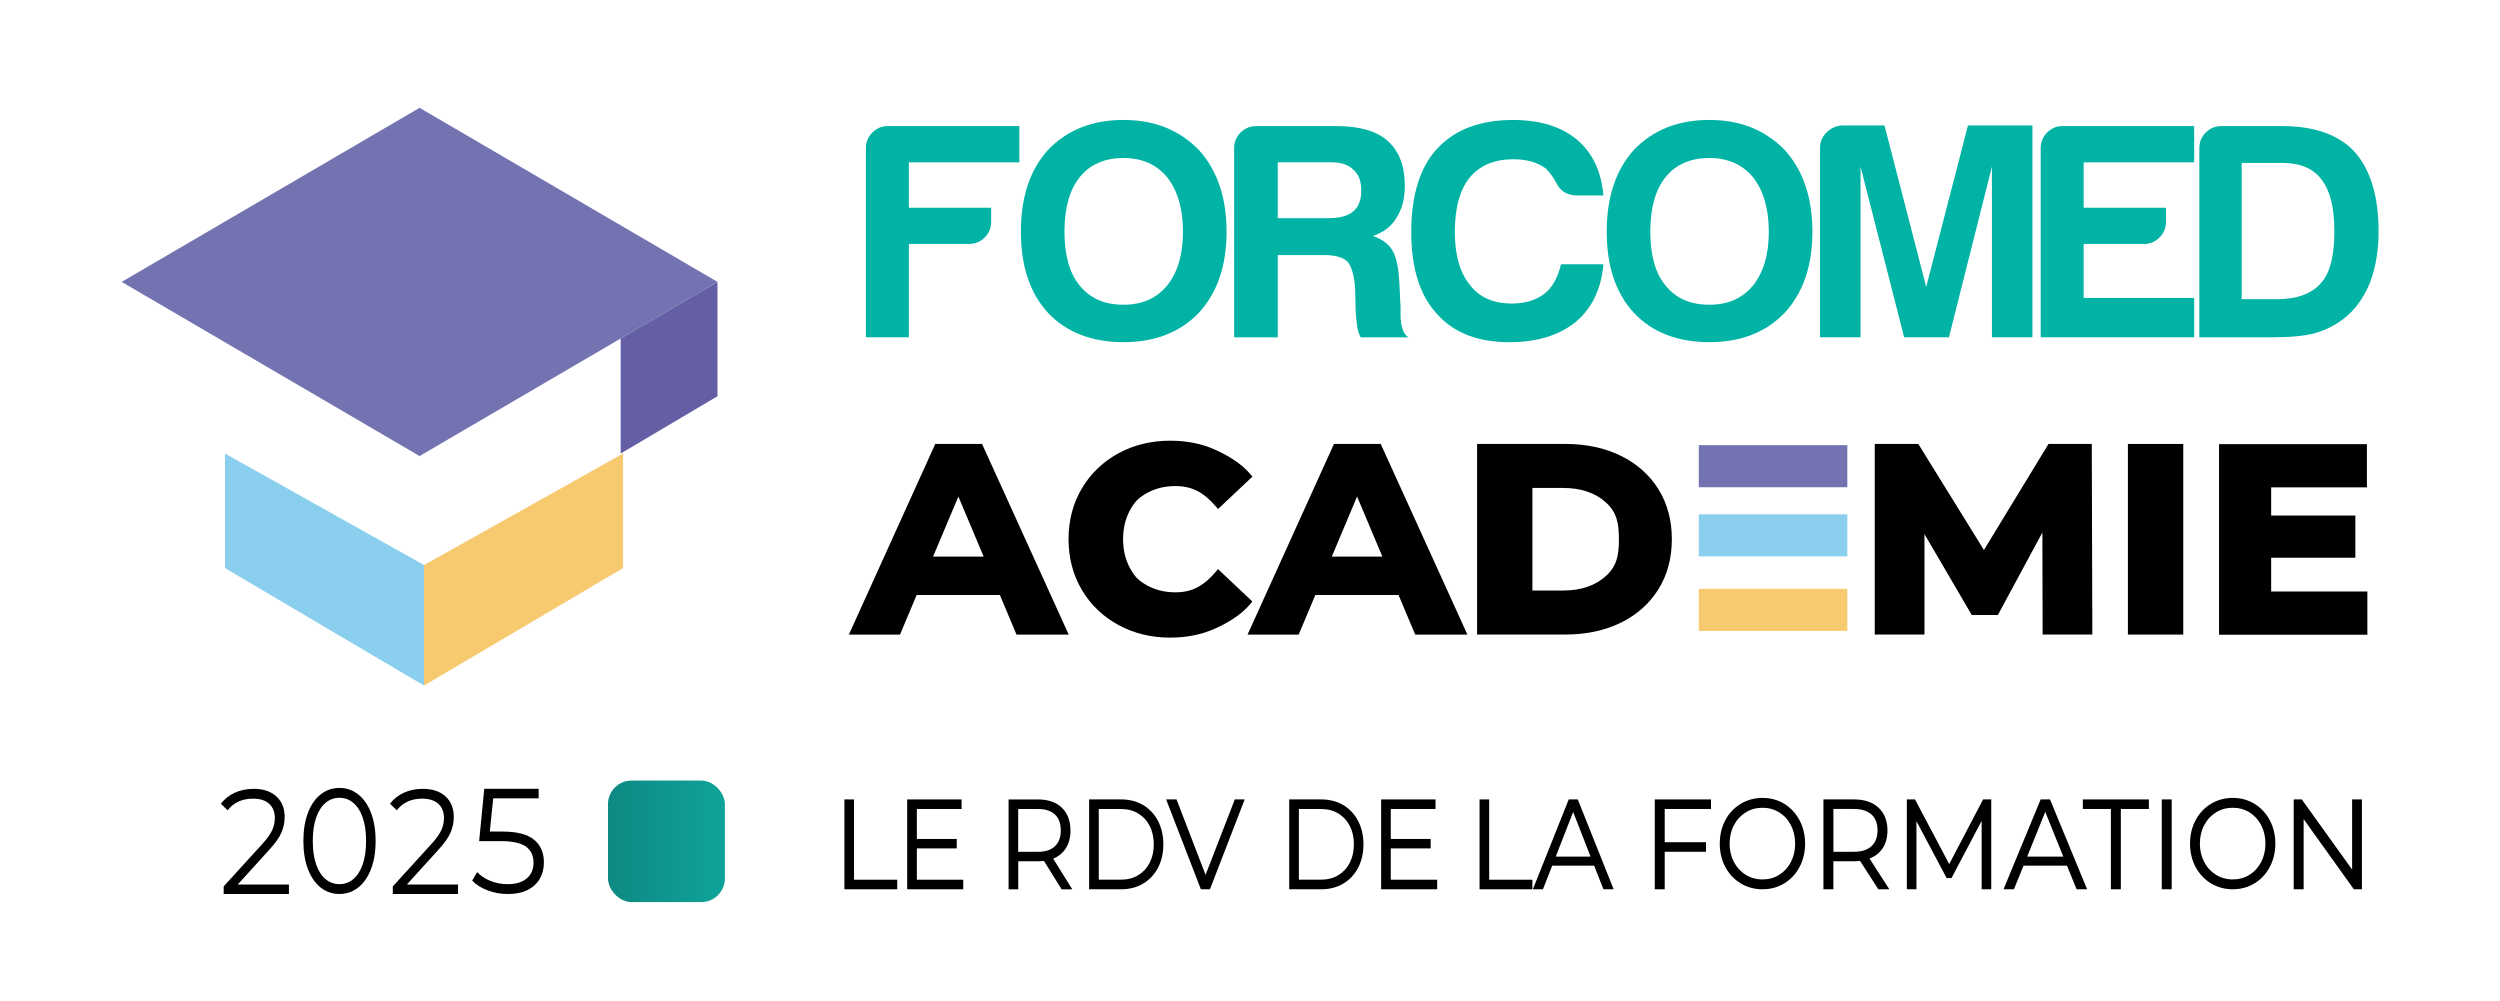
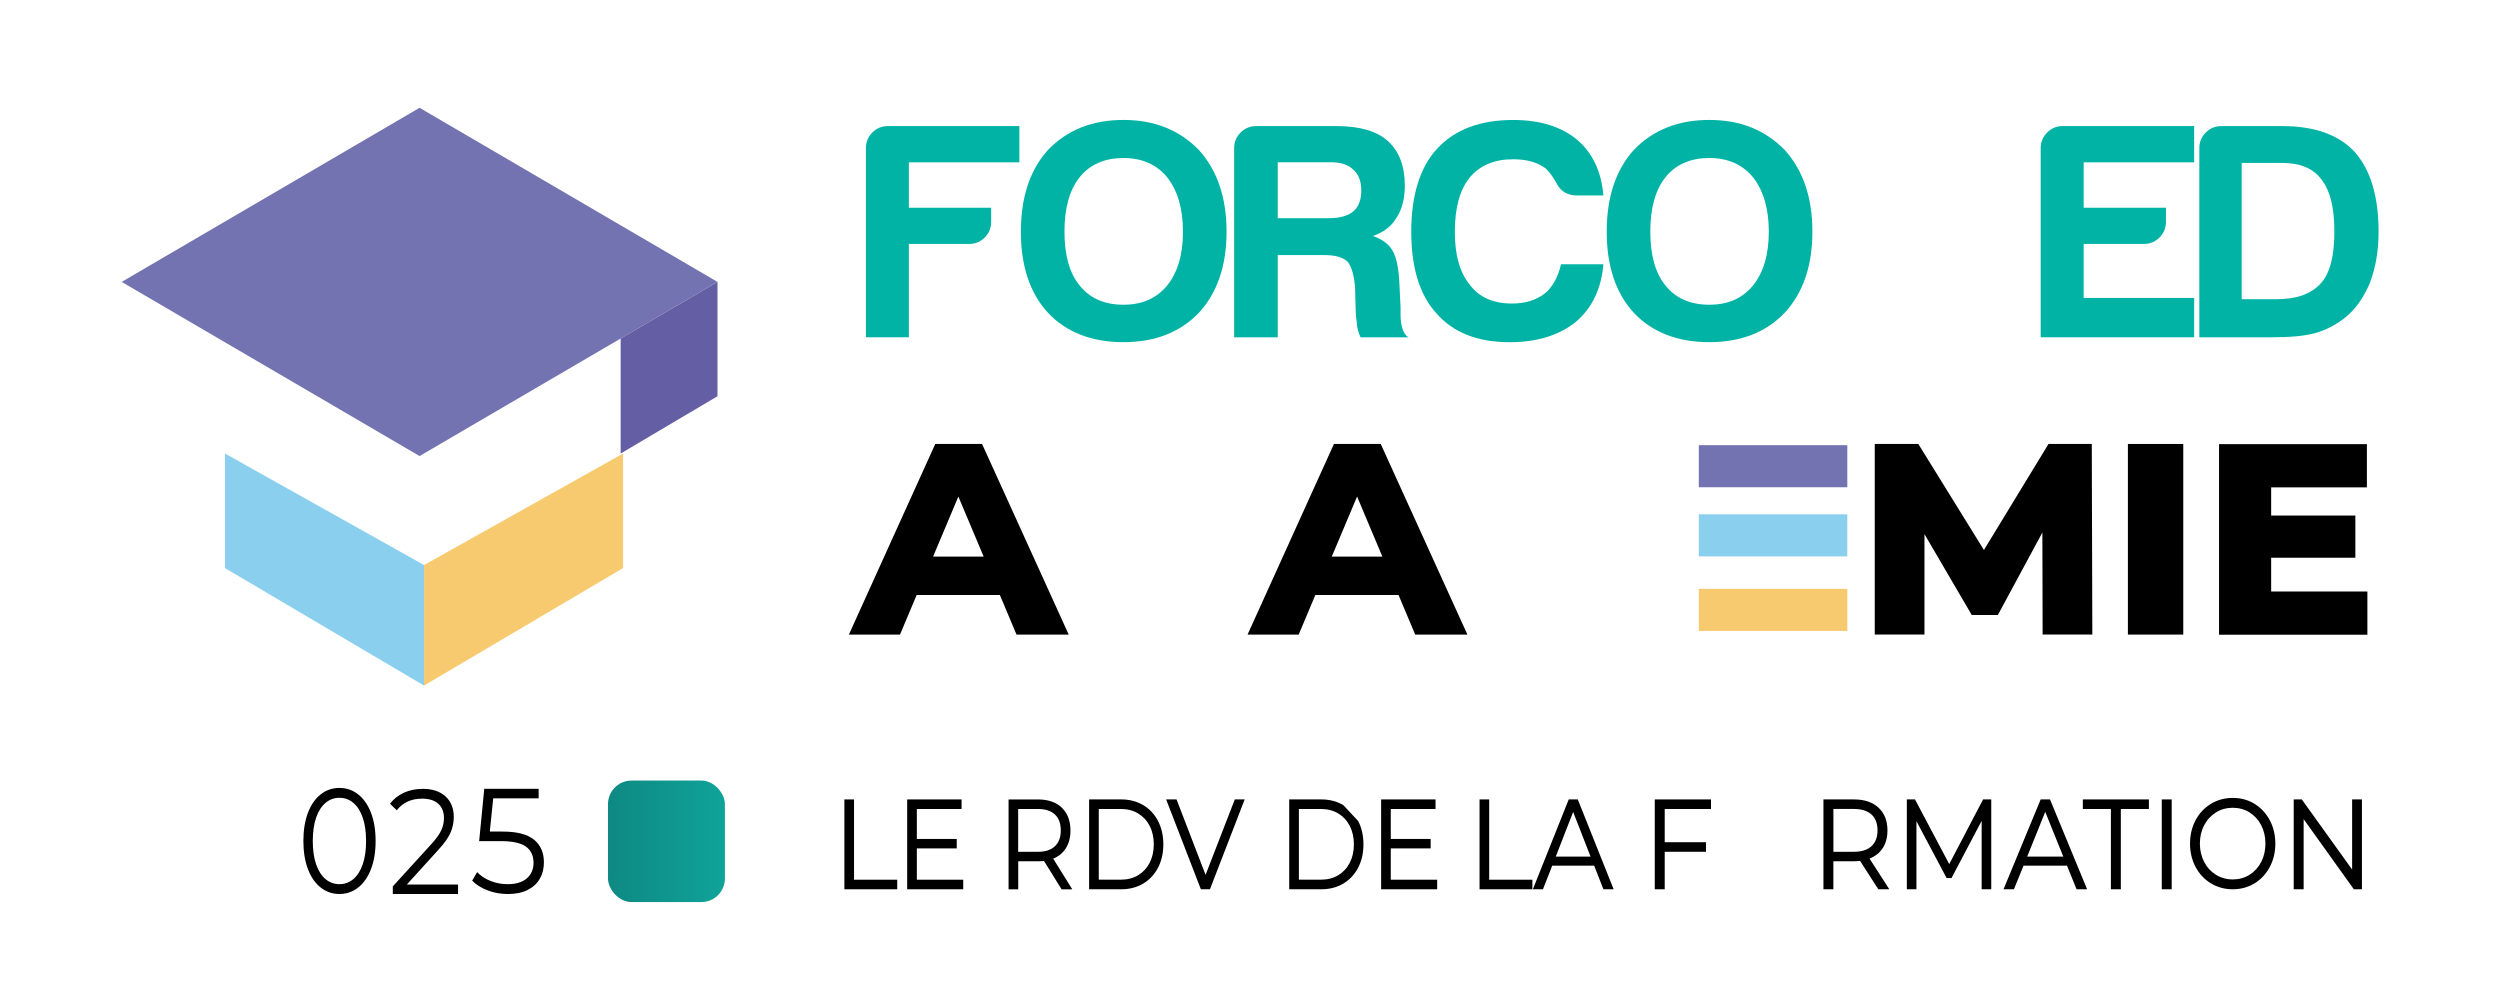
<svg xmlns="http://www.w3.org/2000/svg" id="Calque_1" version="1.1" viewBox="0 0 812.68 325.53">
  <defs>
    <style>
      .st0 {
        fill: none;
      }

      .st1 {
        fill: #8acfee;
      }

      .st2 {
        clip-path: url(#clippath-1);
      }

      .st3 {
        fill: #7473b2;
      }

      .st4 {
        fill: #645ea4;
      }

      .st5 {
        fill: #fff;
        filter: url(#drop-shadow-1);
      }

      .st6 {
        fill: url(#Dégradé_sans_nom_4);
      }

      .st7 {
        fill: #00b3a5;
      }

      .st8 {
        clip-path: url(#clippath-2);
      }

      .st9 {
        fill: #f8ca70;
      }

      .st10 {
        clip-path: url(#clippath);
      }
    </style>
    <filter id="drop-shadow-1" x="8.91" y="6.17" width="796" height="318" filterUnits="userSpaceOnUse">
      <feOffset dx="1" dy="1" />
      <feGaussianBlur result="blur" stdDeviation="5" />
      <feFlood flood-color="#000" flood-opacity=".35" />
      <feComposite in2="blur" operator="in" />
      <feComposite in="SourceGraphic" />
    </filter>
    <clipPath id="clippath">
      <rect class="st0" x="195.79" y="38.99" width="577.43" height="72.25" />
    </clipPath>
    <clipPath id="clippath-1">
      <rect class="st0" x="195.79" y="38.99" width="577.43" height="72.25" />
    </clipPath>
    <clipPath id="clippath-2">
      <rect class="st0" x="195.79" y="38.99" width="577.43" height="72.25" />
    </clipPath>
    <linearGradient id="Dégradé_sans_nom_4" data-name="Dégradé sans nom 4" x1="197.64" y1="273.49" x2="235.65" y2="273.49" gradientUnits="userSpaceOnUse">
      <stop offset="0" stop-color="#0e8983" />
      <stop offset="1" stop-color="#0fa399" />
    </linearGradient>
  </defs>
  <rect class="st5" x="23.91" y="20.52" width="764.96" height="287.24" rx="14.52" ry="14.52" />
  <g>
    <polygon class="st3" points="136.39 35.04 39.55 91.64 136.39 148.25 233.24 91.64 136.39 35.04" />
    <polygon class="st4" points="201.76 147.43 233.24 128.8 233.24 91.64 201.76 110.04 201.76 147.43" />
    <polygon class="st1" points="137.84 222.86 73.14 184.67 73.14 147.43 137.84 183.68 137.84 222.86" />
    <polygon class="st9" points="137.84 222.86 202.54 184.67 202.54 147.43 137.84 183.68 137.84 222.86" />
    <g id="Forcomed_-_Logo_V2-Mei">
      <g class="st10">
        <g class="st2">
          <g class="st8">
            <path class="st7" d="M281.48,109.64v-61.47c0-2,.7-3.69,2.09-5.09,1.4-1.4,3.09-2.1,5.09-2.1h42.71v11.78h-35.92v14.77h26.75v4.59c0,2-.7,3.69-2.1,5.09-1.39,1.4-3.09,2.09-5.09,2.09h-19.56v30.34h-13.97Z" />
            <path class="st7" d="M331.86,75.31c0-11.18,2.92-20.02,8.78-26.54,6.25-6.52,14.43-9.78,24.55-9.78s18.16,3.26,24.55,9.78c5.99,6.66,8.98,15.5,8.98,26.54s-2.99,19.83-8.98,26.34c-6.12,6.39-14.3,9.58-24.55,9.58s-18.56-3.19-24.55-9.58c-5.86-6.39-8.78-15.17-8.78-26.34M346.03,75.31c0,7.72,1.66,13.57,4.99,17.56,3.32,4.13,8.05,6.19,14.17,6.19s10.71-2.06,14.17-6.19c3.46-4.26,5.19-10.11,5.19-17.56s-1.73-13.37-5.19-17.76c-3.46-4.12-8.18-6.19-14.17-6.19s-10.85,2.06-14.17,6.19c-3.33,4.12-4.99,10.05-4.99,17.76" />
            <path class="st7" d="M401.19,109.64v-61.47c0-2,.7-3.69,2.09-5.09,1.4-1.4,3.09-2.09,5.09-2.09h26.14c7.45,0,12.97,1.6,16.57,4.79,3.72,3.33,5.59,8.18,5.59,14.57,0,4.26-.93,7.78-2.79,10.58-1.6,2.66-4.13,4.59-7.58,5.79,3.06,1.07,5.19,2.66,6.39,4.79,1.2,2,1.93,5.39,2.19,10.18l.4,8.18v2.59c0,.93.07,1.8.2,2.6.4,2.39,1.2,3.92,2.39,4.59h-15.57c-.67-1.33-1.07-2.73-1.2-4.19-.27-2.13-.4-3.59-.4-4.39l-.2-7.38c-.27-3.99-1.07-6.85-2.39-8.58-1.47-1.46-4.06-2.2-7.78-2.2h-14.97v26.74h-14.17ZM415.36,70.92h16.57c3.59,0,6.25-.73,7.98-2.2,1.73-1.46,2.6-3.72,2.6-6.78s-.87-5.32-2.6-6.79c-1.6-1.6-3.99-2.4-7.19-2.4h-17.36v18.16Z" />
            <path class="st7" d="M521.22,85.89c-.67,7.98-3.66,14.24-8.98,18.76-5.46,4.39-12.64,6.59-21.55,6.59-10.38,0-18.3-3.13-23.75-9.38-5.46-5.99-8.18-14.83-8.18-26.54s2.8-20.95,8.38-26.94c5.72-6.25,13.97-9.38,24.75-9.38,8.78,0,15.77,2.19,20.96,6.58,4.92,4.26,7.71,10.25,8.38,17.96h-8.58c-3.19,0-5.46-1.4-6.79-4.19-.93-1.73-2.06-3.26-3.39-4.59-2.66-2-6.19-2.99-10.58-2.99-6.12,0-10.85,2-14.17,5.99-3.19,3.99-4.79,9.85-4.79,17.56s1.6,13.17,4.79,17.16c3.06,4.13,7.65,6.19,13.77,6.19,4.26,0,7.78-1.07,10.58-3.19,2.53-2,4.32-5.19,5.39-9.58h13.77Z" />
            <path class="st7" d="M522.3,75.31c0-11.18,2.92-20.02,8.78-26.54,6.25-6.52,14.43-9.78,24.55-9.78s18.16,3.26,24.55,9.78c5.99,6.66,8.98,15.5,8.98,26.54s-2.99,19.83-8.98,26.34c-6.12,6.39-14.3,9.58-24.55,9.58s-18.56-3.19-24.55-9.58c-5.86-6.39-8.78-15.17-8.78-26.34M536.47,75.31c0,7.72,1.66,13.57,4.99,17.56,3.32,4.13,8.05,6.19,14.17,6.19s10.71-2.06,14.17-6.19c3.46-4.26,5.19-10.11,5.19-17.56s-1.73-13.37-5.19-17.76c-3.46-4.12-8.18-6.19-14.17-6.19s-10.85,2.06-14.17,6.19c-3.33,4.12-4.99,10.05-4.99,17.76" />
-             <path class="st7" d="M591.64,109.64v-61.47c0-2,.7-3.69,2.09-5.09,1.4-1.4,3.09-2.16,5.09-2.3h13.77l13.57,52.49,13.57-52.49h20.96v68.85h-13.17v-55.48l-13.97,55.48h-14.57l-14.17-55.48v55.48h-13.17Z" />
            <path class="st7" d="M663.37,109.64v-61.47c0-2,.7-3.69,2.09-5.09,1.4-1.4,3.09-2.1,5.09-2.1h42.71v11.78h-35.92v14.77h26.75v4.59c0,2-.7,3.69-2.1,5.09-1.39,1.4-3.09,2.09-5.09,2.09h-19.56v17.56h35.92v12.77h-49.89Z" />
            <path class="st7" d="M714.94,109.64v-61.47c0-2,.7-3.69,2.09-5.09,1.4-1.4,3.09-2.09,5.09-2.09h19.76c10.51,0,18.36,2.79,23.55,8.38,5.19,5.86,7.78,14.5,7.78,25.95,0,6.12-.93,11.64-2.79,16.57-2.13,5.06-4.92,8.91-8.38,11.58-2.93,2.26-6.06,3.86-9.38,4.79-3.19.93-8.05,1.4-14.57,1.4h-23.15ZM728.71,97.26h11.37c6.52,0,11.31-1.73,14.37-5.19,2.93-3.19,4.39-8.78,4.39-16.76s-1.4-13.37-4.19-16.96c-2.66-3.59-6.92-5.39-12.77-5.39h-13.17v44.31Z" />
          </g>
        </g>
      </g>
    </g>
    <rect class="st3" x="552.23" y="144.71" width="48.28" height="13.68" />
    <rect class="st1" x="552.23" y="167.19" width="48.28" height="13.68" />
    <rect class="st9" x="552.23" y="191.42" width="48.28" height="13.68" />
    <g>
      <path d="M304.03,144.32l-28.08,61.96h16.62l5.41-12.86h27.05l5.41,12.86h16.97l-28.17-61.96h-15.2ZM319.76,180.93h-16.44l8.22-19.52,8.22,19.52Z" />
-       <path d="M407.1,195.52l-11.16-10.52-.66.78c-4.06,4.81-7.88,6.77-13.18,6.77-3.48,0-6.62-.78-9.34-2.32-2.7-1.53-3.86-2.71-5.39-5.47-1.52-2.76-2.29-5.94-2.29-9.48s.77-6.72,2.29-9.48c1.53-2.77,2.68-3.94,5.39-5.47,2.72-1.54,5.86-2.32,9.34-2.32,5.3,0,9.12,1.94,13.19,6.69l.66.77,11.17-10.52-.57-.7c-3.16-3.84-8.15-6.56-11.77-8.16-4.25-1.88-9.07-2.83-14.31-2.83-6.23,0-11.92,1.38-16.92,4.11-5.01,2.73-9.01,6.57-11.88,11.42-2.87,4.84-4.32,10.39-4.32,16.48s1.45,11.64,4.32,16.48c2.87,4.85,6.87,8.69,11.88,11.42,5,2.72,10.66,4.11,16.83,4.11,5.24,0,10.07-.95,14.35-2.83,3.64-1.59,8.64-4.32,11.82-8.25l.56-.7Z" />
      <path d="M433.63,144.32l-28.08,61.96h16.62l5.41-12.86h27.05l5.41,12.86h16.97l-28.17-61.96h-15.2ZM449.37,180.93h-16.44l8.22-19.52,8.22,19.52Z" />
-       <path d="M526.84,148.14c-5.2-2.54-11.25-3.83-17.99-3.83h-28.69v61.96h28.69c6.74,0,12.8-1.29,17.99-3.83,5.23-2.56,9.35-6.21,12.25-10.86,2.9-4.65,4.38-10.13,4.38-16.29s-1.47-11.64-4.38-16.29c-2.91-4.65-7.03-8.31-12.25-10.86ZM526.26,175.29c0,5.23-.66,8.68-4.17,11.91-3.43,3.16-8.13,4.76-13.95,4.76h-10v-33.34h10c5.82,0,10.52,1.6,13.95,4.76,3.5,3.23,4.17,6.68,4.17,11.91Z" />
      <polygon points="665.91 144.32 644.92 178.79 623.59 144.32 609.43 144.32 609.43 206.27 625.59 206.27 625.59 173.63 640.97 199.93 649.44 199.93 663.92 173.1 664 206.27 680.16 206.27 679.98 144.32 665.91 144.32" />
      <rect x="691.72" y="144.32" width="18" height="61.96" />
      <polygon points="738.29 192.28 738.29 181.3 765.66 181.3 765.66 167.59 738.29 167.59 738.29 158.43 769.41 158.43 769.41 144.38 721.35 144.38 721.35 206.33 769.57 206.33 769.57 192.28 738.29 192.28" />
    </g>
    <g>
-       <path d="M93.92,287.51v3.1h-21.21v-2.47l12.57-13.8c1.58-1.74,2.66-3.25,3.22-4.53s.84-2.56.84-3.85c0-2-.61-3.56-1.84-4.67-1.22-1.11-2.97-1.67-5.25-1.67-3.54,0-6.29,1.26-8.25,3.78l-2.2-2.13c1.18-1.55,2.69-2.74,4.51-3.58,1.83-.84,3.89-1.26,6.2-1.26,3.08,0,5.52.82,7.32,2.45,1.8,1.63,2.7,3.87,2.7,6.71,0,1.74-.35,3.42-1.04,5.04-.69,1.62-2,3.47-3.93,5.57l-10.28,11.33h16.63Z" />
      <path d="M148.9,287.51v3.1h-21.21v-2.47l12.57-13.8c1.58-1.74,2.66-3.25,3.22-4.53s.84-2.56.84-3.85c0-2-.61-3.56-1.84-4.67-1.22-1.11-2.97-1.67-5.25-1.67-3.54,0-6.29,1.26-8.25,3.78l-2.2-2.13c1.18-1.55,2.69-2.74,4.51-3.58,1.83-.84,3.89-1.26,6.2-1.26,3.08,0,5.52.82,7.32,2.45,1.8,1.63,2.7,3.87,2.7,6.71,0,1.74-.35,3.42-1.04,5.04-.69,1.62-2,3.47-3.93,5.57l-10.28,11.33h16.63Z" />
      <path d="M104.27,288.53c-1.78-1.39-3.16-3.38-4.16-5.98-.99-2.6-1.49-5.66-1.49-9.18s.5-6.58,1.49-9.18c.99-2.6,2.38-4.59,4.16-5.98,1.78-1.39,3.8-2.08,6.07-2.08s4.29.69,6.07,2.08c1.78,1.39,3.17,3.38,4.18,5.98s1.51,5.66,1.51,9.18-.5,6.58-1.51,9.18c-1.01,2.6-2.4,4.59-4.18,5.98-1.78,1.39-3.8,2.08-6.07,2.08s-4.29-.69-6.07-2.08ZM114.86,285.77c1.3-1.1,2.32-2.69,3.05-4.79.73-2.1,1.09-4.63,1.09-7.6s-.36-5.5-1.09-7.6c-.73-2.1-1.74-3.7-3.05-4.79-1.3-1.1-2.81-1.65-4.52-1.65s-3.21.55-4.52,1.65c-1.3,1.1-2.32,2.7-3.05,4.79-.73,2.1-1.09,4.63-1.09,7.6s.36,5.51,1.09,7.6c.73,2.1,1.74,3.7,3.05,4.79,1.3,1.1,2.81,1.65,4.52,1.65s3.21-.55,4.52-1.65Z" />
      <path d="M173.6,272.96c2.14,1.76,3.21,4.22,3.21,7.39,0,1.97-.44,3.73-1.32,5.28-.88,1.55-2.19,2.77-3.95,3.66-1.75.89-3.91,1.33-6.46,1.33-2.31,0-4.5-.39-6.58-1.19-2.08-.79-3.75-1.85-5.01-3.17l1.62-2.76c1.08,1.16,2.49,2.11,4.25,2.83,1.75.73,3.65,1.09,5.68,1.09,2.68,0,4.75-.63,6.21-1.89,1.46-1.26,2.19-2.94,2.19-5.04,0-2.32-.82-4.08-2.47-5.28-1.65-1.19-4.42-1.79-8.33-1.79h-6.88l1.66-17h17.68v3.1h-14.77l-1.11,10.8h4.15c4.68,0,8.08.88,10.22,2.64Z" />
      <g>
        <polygon points="277.62 259.87 274.49 259.87 274.49 289.08 291.66 289.08 291.66 285.97 277.62 285.97 277.62 259.87" />
        <polygon points="298.04 275.79 311.01 275.79 311.01 272.72 298.04 272.72 298.04 262.98 312.58 262.98 312.58 259.87 294.9 259.87 294.9 289.08 313.12 289.08 313.12 285.97 298.04 285.97 298.04 275.79" />
        <path d="M346.45,275.78c1.01-1.58,1.53-3.53,1.53-5.81,0-3.12-.94-5.61-2.8-7.4-1.85-1.79-4.44-2.69-7.69-2.69h-9.63v29.21h3.14v-9.11h6.49c.65,0,1.28-.04,1.88-.11l5.72,9.22h3.47l-6.2-9.97c1.75-.71,3.12-1.83,4.09-3.33ZM330.99,262.98h6.42c2.41,0,4.27.61,5.53,1.8,1.26,1.19,1.89,2.93,1.89,5.18s-.64,3.91-1.9,5.12c-1.26,1.21-3.12,1.82-5.53,1.82h-6.42v-13.92Z" />
        <path d="M371.64,261.73c-2.06-1.23-4.46-1.86-7.15-1.86h-10.45v29.21h10.45c2.68,0,5.09-.63,7.15-1.86,2.06-1.24,3.68-2.98,4.82-5.19,1.14-2.2,1.71-4.74,1.71-7.56s-.58-5.36-1.71-7.56c-1.14-2.2-2.76-3.95-4.82-5.19ZM357.18,262.98h7.17c2.14,0,4.04.49,5.64,1.46,1.6.97,2.86,2.33,3.74,4.05.89,1.72,1.33,3.74,1.33,5.98s-.45,4.26-1.33,5.98c-.88,1.72-2.14,3.08-3.74,4.05-1.6.97-3.5,1.46-5.64,1.46h-7.17v-22.99Z" />
        <polygon points="391.9 284.39 382.46 259.87 379.08 259.87 390.37 289.08 393.32 289.08 404.61 259.87 401.4 259.87 391.9 284.39" />
-         <path d="M436.69,261.73c-2.06-1.23-4.46-1.86-7.15-1.86h-10.45v29.21h10.45c2.68,0,5.09-.63,7.15-1.86,2.06-1.24,3.68-2.98,4.82-5.19,1.14-2.2,1.71-4.74,1.71-7.56s-.57-5.36-1.71-7.56c-1.14-2.2-2.76-3.95-4.82-5.19ZM422.23,262.98h7.17c2.14,0,4.04.49,5.64,1.46s2.86,2.33,3.74,4.05c.88,1.72,1.33,3.74,1.33,5.98s-.45,4.26-1.33,5.98c-.88,1.72-2.14,3.08-3.74,4.05-1.6.97-3.5,1.46-5.64,1.46h-7.17v-22.99Z" />
+         <path d="M436.69,261.73c-2.06-1.23-4.46-1.86-7.15-1.86h-10.45v29.21h10.45c2.68,0,5.09-.63,7.15-1.86,2.06-1.24,3.68-2.98,4.82-5.19,1.14-2.2,1.71-4.74,1.71-7.56s-.57-5.36-1.71-7.56ZM422.23,262.98h7.17c2.14,0,4.04.49,5.64,1.46s2.86,2.33,3.74,4.05c.88,1.72,1.33,3.74,1.33,5.98s-.45,4.26-1.33,5.98c-.88,1.72-2.14,3.08-3.74,4.05-1.6.97-3.5,1.46-5.64,1.46h-7.17v-22.99Z" />
        <polygon points="452.1 275.79 465.07 275.79 465.07 272.72 452.1 272.72 452.1 262.98 466.65 262.98 466.65 259.87 448.97 259.87 448.97 289.08 467.19 289.08 467.19 285.97 452.1 285.97 452.1 275.79" />
        <polygon points="484.09 259.87 480.96 259.87 480.96 289.08 498.13 289.08 498.13 285.97 484.09 285.97 484.09 259.87" />
        <path d="M512.89,259.87h-2.94l-11.66,29.21h3.28l3.01-7.67h13.64l2.95,7.52.06.15h3.32l-11.6-29.06-.06-.15ZM517.06,278.46h-11.33l5.66-14.52,5.66,14.52Z" />
        <polygon points="537.92 289.08 541.15 289.08 541.15 276.89 554.57 276.89 554.57 273.78 541.15 273.78 541.15 262.98 556.2 262.98 556.2 259.87 537.92 259.87 537.92 289.08" />
-         <path d="M580.02,261.3c-2.09-1.28-4.47-1.92-7.08-1.92s-5,.65-7.12,1.94c-2.12,1.29-3.79,3.08-4.98,5.33-1.19,2.24-1.79,4.79-1.79,7.58s.6,5.34,1.79,7.58c1.19,2.24,2.86,4.04,4.98,5.33,2.12,1.29,4.51,1.94,7.12,1.94s4.99-.65,7.08-1.92c2.09-1.27,3.76-3.07,4.96-5.32,1.2-2.25,1.81-4.81,1.81-7.6s-.61-5.35-1.81-7.6c-1.2-2.26-2.87-4.05-4.96-5.33ZM583.56,274.23c0,2.19-.47,4.21-1.38,5.98-.92,1.77-2.2,3.17-3.81,4.17s-3.44,1.5-5.43,1.5-3.83-.51-5.45-1.5c-1.62-1-2.92-2.4-3.84-4.17-.93-1.77-1.4-3.79-1.4-5.98s.47-4.21,1.4-5.98c.93-1.77,2.22-3.17,3.84-4.17,1.62-1,3.46-1.5,5.45-1.5s3.82.5,5.43,1.5c1.61,1,2.89,2.4,3.8,4.17.92,1.78,1.38,3.79,1.38,5.98Z" />
        <path d="M611.98,275.78c1.05-1.58,1.58-3.54,1.58-5.82,0-3.12-.97-5.61-2.9-7.4-1.92-1.79-4.59-2.69-7.95-2.69h-9.96v29.21h3.23v-9.11h6.73c.67,0,1.33-.04,1.95-.11l5.85,9.1.07.11h3.58l-6.42-9.97c1.81-.71,3.23-1.83,4.23-3.33ZM610.33,269.96c0,2.19-.66,3.91-1.96,5.11-1.31,1.21-3.23,1.82-5.73,1.82h-6.65v-13.92h6.65c2.5,0,4.42.61,5.73,1.8,1.3,1.19,1.96,2.93,1.96,5.18Z" />
        <polygon points="633.64 280.89 622.51 259.87 619.86 259.87 619.86 289.08 622.98 289.08 622.98 266.95 632.79 285.43 634.38 285.43 644.18 266.84 644.18 289.08 647.3 289.08 647.3 259.87 644.65 259.87 633.64 280.89" />
        <path d="M666.39,259.87h-3.03l-12.07,29.21h3.38l3.12-7.67h14.13l3.12,7.67h3.42l-12-29.06-.06-.15ZM670.72,278.46h-11.74l5.87-14.54,5.87,14.54Z" />
        <polygon points="677.07 262.98 686.19 262.98 686.19 289.08 689.42 289.08 689.42 262.98 698.54 262.98 698.54 259.87 677.07 259.87 677.07 262.98" />
        <rect x="702.73" y="259.87" width="3.23" height="29.21" />
        <path d="M732.88,261.3c-2.09-1.28-4.47-1.92-7.08-1.92s-5,.65-7.11,1.94c-2.12,1.29-3.79,3.08-4.98,5.33-1.19,2.24-1.79,4.79-1.79,7.58s.6,5.34,1.79,7.58c1.19,2.24,2.86,4.04,4.98,5.33,2.12,1.29,4.51,1.94,7.11,1.94s4.99-.65,7.08-1.92c2.09-1.27,3.76-3.07,4.96-5.32,1.2-2.26,1.81-4.81,1.81-7.6s-.61-5.35-1.81-7.6c-1.2-2.26-2.87-4.05-4.96-5.33ZM736.43,274.23c0,2.2-.47,4.21-1.38,5.98-.92,1.77-2.2,3.17-3.81,4.17s-3.44,1.5-5.43,1.5-3.83-.51-5.45-1.5c-1.62-1-2.92-2.4-3.84-4.17-.93-1.77-1.4-3.79-1.4-5.98s.47-4.21,1.4-5.98c.93-1.77,2.22-3.17,3.84-4.17,1.62-1,3.46-1.5,5.45-1.5s3.82.5,5.43,1.5c1.61,1,2.89,2.4,3.81,4.17.92,1.78,1.38,3.79,1.38,5.98Z" />
        <polygon points="764.61 259.87 764.61 282.67 748.32 259.97 748.25 259.87 745.62 259.87 745.62 289.08 748.85 289.08 748.85 266.28 765.1 288.98 765.17 289.08 767.8 289.08 767.8 259.87 764.61 259.87" />
      </g>
    </g>
    <rect class="st6" x="197.64" y="253.74" width="38.01" height="39.5" rx="7.66" ry="7.66" />
  </g>
</svg>